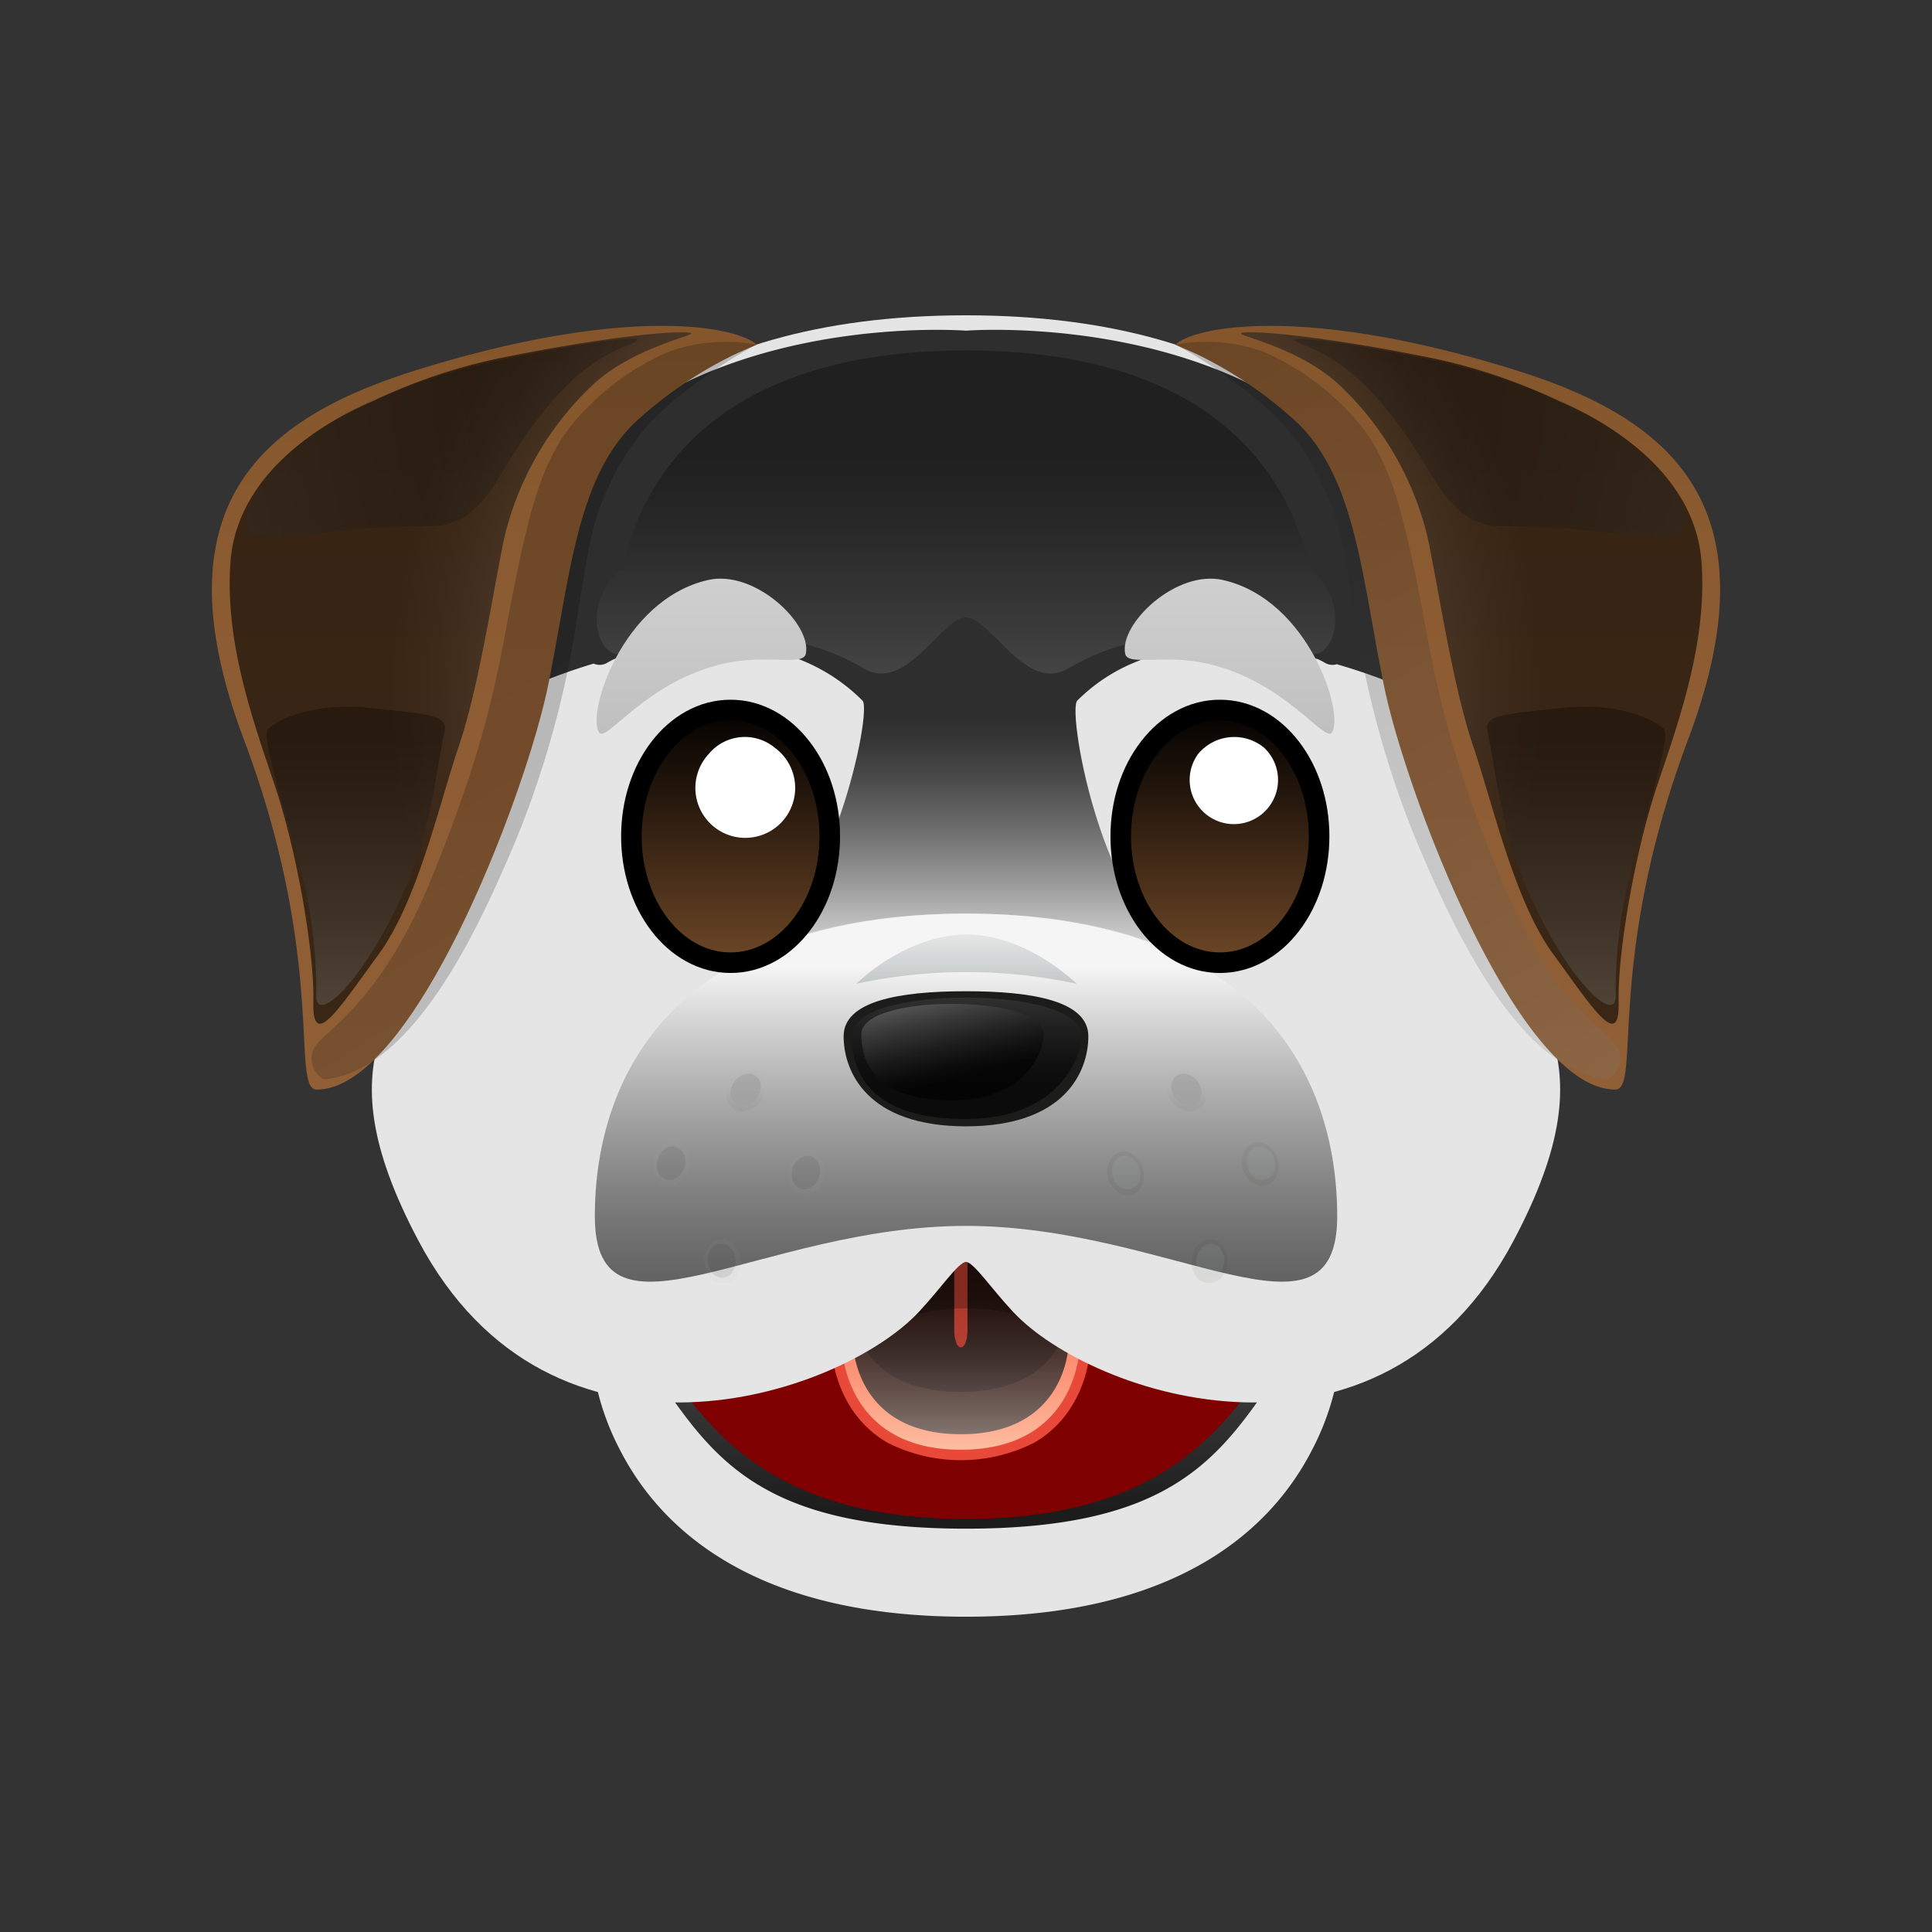
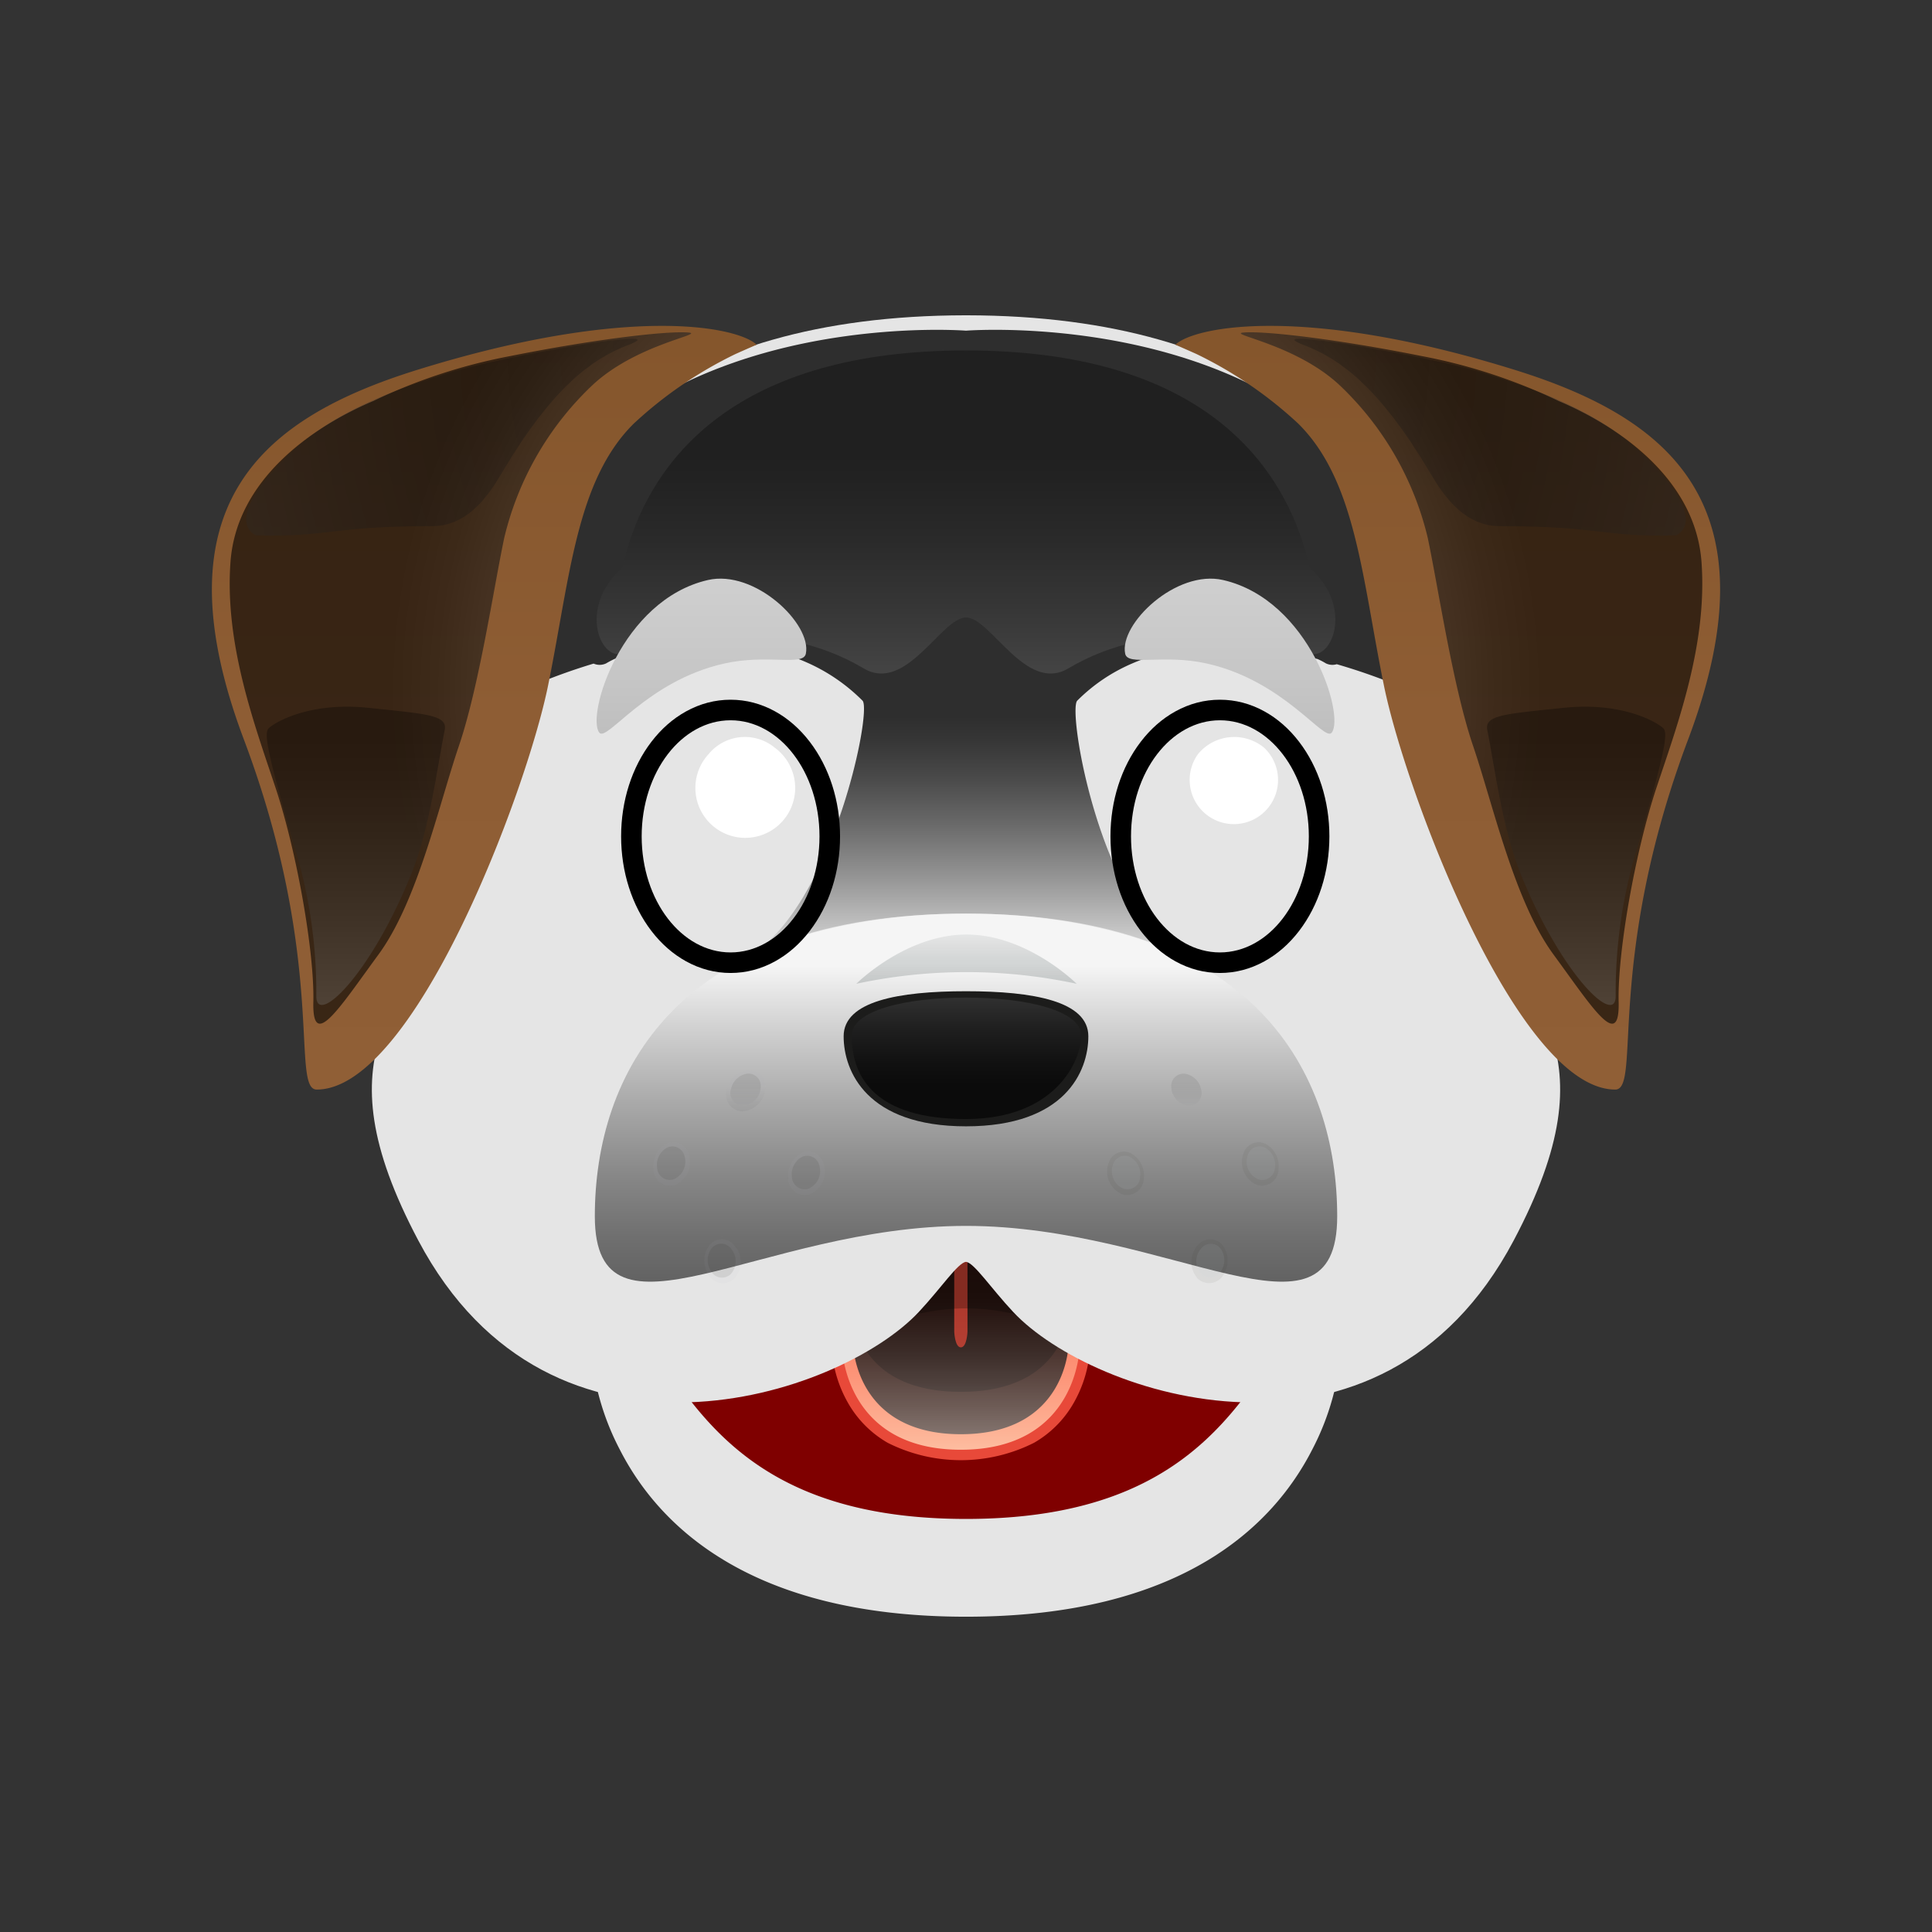
<svg xmlns="http://www.w3.org/2000/svg" xmlns:xlink="http://www.w3.org/1999/xlink" width="188" height="188" viewBox="0 0 188 188">
  <rect x="0" y="0" width="188" height="188" fill="#333333" stroke="none" />
  <defs>
    <linearGradient id="linear-gradient" x1="0.5" y1="-0.126" x2="0.5" y2="0.94" gradientUnits="objectBoundingBox">
      <stop offset="0" stop-color="#636363" />
      <stop offset="1" stop-color="#1c1c1c" />
    </linearGradient>
    <linearGradient id="linear-gradient-2" x1="0.5" y1="1.035" x2="0.5" y2="-0.115" gradientUnits="objectBoundingBox">
      <stop offset="0" stop-color="#fdc4a7" />
      <stop offset="0.052" stop-color="#fdb89b" />
      <stop offset="0.232" stop-color="#fd967a" />
      <stop offset="0.416" stop-color="#fd7c60" />
      <stop offset="0.603" stop-color="#fd694d" />
      <stop offset="0.795" stop-color="#fd5d42" />
      <stop offset="1" stop-color="#fd5a3f" />
    </linearGradient>
    <linearGradient id="linear-gradient-3" x1="0.5" y1="-0.532" x2="0.5" y2="1.109" gradientUnits="objectBoundingBox">
      <stop offset="0" stop-color="#fff" />
      <stop offset="0.116" stop-color="#c7c7c7" />
      <stop offset="0.276" stop-color="#818181" />
      <stop offset="0.421" stop-color="#494949" />
      <stop offset="0.545" stop-color="#212121" />
      <stop offset="0.643" stop-color="#090909" />
      <stop offset="0.702" />
    </linearGradient>
    <linearGradient id="linear-gradient-4" x1="0.5" y1="1.574" x2="0.5" y2="-0.059" xlink:href="#linear-gradient-3" />
    <linearGradient id="linear-gradient-5" x1="0.624" y1="1.792" x2="0.462" y2="0.194" xlink:href="#linear-gradient-3" />
    <linearGradient id="linear-gradient-6" x1="0.5" y1="1.037" x2="0.5" y2="0.458" xlink:href="#linear-gradient-3" />
    <linearGradient id="linear-gradient-7" x1="0.5" y1="1.161" x2="0.5" y2="-0.334" gradientUnits="objectBoundingBox">
      <stop offset="0" stop-color="#fff" />
      <stop offset="0.078" stop-color="#c7c7c7" />
      <stop offset="0.186" stop-color="#818181" />
      <stop offset="0.284" stop-color="#494949" />
      <stop offset="0.367" stop-color="#212121" />
      <stop offset="0.433" stop-color="#090909" />
      <stop offset="0.473" />
      <stop offset="0.589" stop-color="#020202" />
      <stop offset="0.66" stop-color="#0b0b0b" />
      <stop offset="0.72" stop-color="#191919" />
      <stop offset="0.773" stop-color="#2e2e2e" />
      <stop offset="0.821" stop-color="#484848" />
      <stop offset="0.867" stop-color="#696969" />
      <stop offset="0.91" stop-color="#909090" />
      <stop offset="0.951" stop-color="#bebebe" />
      <stop offset="0.989" stop-color="#efefef" />
      <stop offset="1" stop-color="#fff" />
    </linearGradient>
    <linearGradient id="linear-gradient-9" x1="0.5" y1="0.118" x2="0.5" y2="1.232" xlink:href="#linear-gradient-3" />
    <linearGradient id="linear-gradient-10" x1="0.5" y1="1.307" x2="0.5" y2="-0.648" gradientUnits="objectBoundingBox">
      <stop offset="0" stop-color="#916037" />
      <stop offset="0.399" stop-color="#8e5d34" />
      <stop offset="0.646" stop-color="#85562c" />
      <stop offset="0.851" stop-color="#77491f" />
      <stop offset="0.995" stop-color="#683c11" />
    </linearGradient>
    <radialGradient id="radial-gradient" cx="0.508" cy="0.077" r="4.827" gradientTransform="translate(0.432) scale(0.137 1)" gradientUnits="objectBoundingBox">
      <stop offset="0" />
      <stop offset="0.219" stop-color="#020202" />
      <stop offset="0.355" stop-color="#0b0b0b" />
      <stop offset="0.468" stop-color="#191919" />
      <stop offset="0.569" stop-color="#2e2e2e" />
      <stop offset="0.661" stop-color="#484848" />
      <stop offset="0.747" stop-color="#696969" />
      <stop offset="0.829" stop-color="#909090" />
      <stop offset="0.907" stop-color="#bebebe" />
      <stop offset="0.98" stop-color="#efefef" />
      <stop offset="1" stop-color="#fff" />
    </radialGradient>
    <radialGradient id="radial-gradient-2" cx="0.5" cy="0.5" r="0.832" gradientTransform="translate(0.265) scale(0.47 1)" gradientUnits="objectBoundingBox">
      <stop offset="0" stop-color="#fff" />
      <stop offset="0.164" stop-color="#c7c7c7" />
      <stop offset="0.393" stop-color="#818181" />
      <stop offset="0.6" stop-color="#494949" />
      <stop offset="0.776" stop-color="#212121" />
      <stop offset="0.915" stop-color="#090909" />
      <stop offset="1" />
    </radialGradient>
    <linearGradient id="linear-gradient-11" x1="0.5" y1="1.459" x2="0.5" y2="-0.463" xlink:href="#linear-gradient-3" />
    <linearGradient id="linear-gradient-12" x1="1.465" y1="1.512" x2="-0.329" y2="-0.133" xlink:href="#linear-gradient-3" />
    <linearGradient id="linear-gradient-13" x1="0.5" y1="0.376" x2="0.5" y2="1.274" gradientUnits="objectBoundingBox">
      <stop offset="0" stop-color="#afaeb4" />
      <stop offset="0.21" stop-color="#838387" />
      <stop offset="0.46" stop-color="#575658" />
      <stop offset="0.681" stop-color="#363637" />
      <stop offset="0.864" stop-color="#232322" />
      <stop offset="0.985" stop-color="#1c1c1b" />
    </linearGradient>
    <linearGradient id="linear-gradient-14" x1="0.5" y1="1.196" x2="0.5" y2="0.173" gradientUnits="objectBoundingBox">
      <stop offset="0" stop-color="#c2c3ca" />
      <stop offset="0.027" stop-color="#bbbcc3" />
      <stop offset="0.277" stop-color="#838387" />
      <stop offset="0.506" stop-color="#565658" />
      <stop offset="0.708" stop-color="#363637" />
      <stop offset="0.875" stop-color="#232322" />
      <stop offset="0.985" stop-color="#1c1c1b" />
    </linearGradient>
    <linearGradient id="linear-gradient-15" x1="-69.256" y1="185.261" x2="-69.256" y2="186.11" xlink:href="#linear-gradient-13" />
    <linearGradient id="linear-gradient-16" x1="-89.843" y1="240.126" x2="-89.843" y2="239.16" xlink:href="#linear-gradient-14" />
    <linearGradient id="linear-gradient-17" x1="-9.416" y1="100.046" x2="-9.416" y2="100.903" xlink:href="#linear-gradient-13" />
    <linearGradient id="linear-gradient-18" x1="-12.314" y1="130.097" x2="-12.314" y2="129.121" xlink:href="#linear-gradient-14" />
    <linearGradient id="linear-gradient-19" x1="-9.728" y1="101.095" x2="-9.728" y2="101.952" xlink:href="#linear-gradient-13" />
    <linearGradient id="linear-gradient-20" x1="-12.716" y1="131.447" x2="-12.716" y2="130.471" xlink:href="#linear-gradient-14" />
    <linearGradient id="linear-gradient-21" x1="-541.791" y1="0.376" x2="-541.791" y2="1.274" xlink:href="#linear-gradient-13" />
    <linearGradient id="linear-gradient-22" x1="-699.994" y1="1.196" x2="-699.994" y2="0.173" xlink:href="#linear-gradient-14" />
    <linearGradient id="linear-gradient-23" x1="-502.182" y1="-133.169" x2="-502.182" y2="-132.32" xlink:href="#linear-gradient-13" />
    <linearGradient id="linear-gradient-24" x1="-650.748" y1="-171.489" x2="-650.748" y2="-172.455" xlink:href="#linear-gradient-14" />
    <linearGradient id="linear-gradient-25" x1="-553.991" y1="-63.068" x2="-553.991" y2="-62.212" xlink:href="#linear-gradient-13" />
    <linearGradient id="linear-gradient-26" x1="-716.704" y1="-80.927" x2="-716.704" y2="-81.903" xlink:href="#linear-gradient-14" />
    <linearGradient id="linear-gradient-27" x1="-546.959" y1="-62.016" x2="-546.959" y2="-61.159" xlink:href="#linear-gradient-13" />
    <linearGradient id="linear-gradient-28" x1="-707.562" y1="-79.561" x2="-707.562" y2="-80.537" xlink:href="#linear-gradient-14" />
    <radialGradient id="radial-gradient-3" cx="0.446" cy="-0.192" r="1.371" gradientTransform="translate(-9.161) scale(0.552 1)" gradientUnits="objectBoundingBox">
      <stop offset="0" stop-color="#666665" />
      <stop offset="0.119" stop-color="#595958" />
      <stop offset="0.482" stop-color="#383837" />
      <stop offset="0.784" stop-color="#232322" />
      <stop offset="0.985" stop-color="#1c1c1b" />
    </radialGradient>
    <linearGradient id="linear-gradient-29" x1="0.5" y1="-1.328" x2="0.5" y2="1.585" xlink:href="#linear-gradient-3" />
    <linearGradient id="linear-gradient-30" x1="-0.018" y1="-0.613" x2="0.927" y2="1.272" xlink:href="#linear-gradient-3" />
    <linearGradient id="linear-gradient-31" x1="0.5" y1="1.416" x2="0.5" y2="-0.174" xlink:href="#linear-gradient-3" />
    <linearGradient id="linear-gradient-32" x1="0.5" y1="-0.646" x2="0.5" y2="3.057" gradientUnits="objectBoundingBox">
      <stop offset="0" stop-color="#f5f5f5" stop-opacity="0.6" />
      <stop offset="0.296" stop-color="#cbcece" stop-opacity="0.741" />
      <stop offset="1" stop-color="#7f8787" />
    </linearGradient>
    <linearGradient id="linear-gradient-33" x1="0.5" y1="-3.016" x2="0.5" y2="1.386" gradientUnits="objectBoundingBox">
      <stop offset="0" stop-color="#e5e5e5" />
      <stop offset="0.322" stop-color="#e1e1e1" />
      <stop offset="0.584" stop-color="#d7d7d7" />
      <stop offset="0.825" stop-color="#c6c6c6" />
      <stop offset="1" stop-color="#b5b5b5" />
    </linearGradient>
    <linearGradient id="linear-gradient-34" x1="0.5" y1="1.066" x2="0.5" y2="-0.038" gradientUnits="objectBoundingBox">
      <stop offset="0" stop-color="#754c29" />
      <stop offset="0.67" stop-color="#23160c" />
      <stop offset="1" />
    </linearGradient>
    <clipPath id="clip-MixedColor_Dog_Normal">
      <rect width="188" height="188" />
    </clipPath>
  </defs>
  <g id="MixedColor_Dog_Normal" clip-path="url(#clip-MixedColor_Dog_Normal)">
    <rect width="188" height="188" fill="rgba(255,255,255,0)" />
    <g id="Group_14650" data-name="Group 14650" transform="translate(20.616 30.68)">
      <path id="Path_13933" data-name="Path 13933" d="M3471.47,525.313a25.192,25.192,0,0,1-2.827,10.209c-3.807,7.461-12.74,16.283-33.7,16.283s-29.9-8.822-33.7-16.283a25.2,25.2,0,0,1-2.828-10.209l36.427-4.116v-.022l.1.01.1-.01v.022Z" transform="translate(-3361.558 -425.165)" fill="#e5e5e5" />
      <g id="Group_14713" data-name="Group 14713" transform="translate(28.297 84.048)">
-         <path id="Path_13934" data-name="Path 13934" d="M3448.5,504.381c-9.6-.971-24.176-4.807-24.176-4.807s-14.579,3.836-24.186,4.807a24.355,24.355,0,0,1-15.87-3.627c14.479,11.485,10.722,26.265,40.056,26.265s25.568-14.78,40.053-26.265A24.388,24.388,0,0,1,3448.5,504.381Z" transform="translate(-3379.233 -492.994)" fill="url(#linear-gradient)" />
        <path id="Path_13935" data-name="Path 13935" d="M3437.007,526.071c26.65,0,28.035-17.228,35.844-23.214a25.3,25.3,0,0,1-13.381,1.354c-8.86-1.378-22.463-4.638-22.463-4.638s-13.606,3.26-22.466,4.638a25.31,25.31,0,0,1-13.381-1.354C3408.969,508.843,3410.347,526.071,3437.007,526.071Z" transform="translate(-3391.919 -492.994)" fill="#7f0000" />
        <path id="Path_13936" data-name="Path 13936" d="M3452.393,475.246c-1.855,3.918-7.32,7.81-12.865,8.712-7.382,1.2-29.89-4.47-29.89-4.47v-6.325h-.969v6.325s-22.51,5.666-29.892,4.47c-5.552-.9-11.014-4.793-12.864-8.712-.759-1.586-2.332-.766-1.7.766.907,2.2,3.965,7.391,14.021,8.946,9.1,1.408,30.921-4.867,30.921-4.867s21.811,6.275,30.911,4.867c10.056-1.555,13.114-6.742,14.027-8.946C3454.725,474.48,3453.147,473.66,3452.393,475.246Z" transform="translate(-3364.067 -473.163)" />
      </g>
      <g id="Group_14714" data-name="Group 14714" transform="translate(60.314 80.692)">
        <path id="Path_13937" data-name="Path 13937" d="M3514.568,460.632a13.642,13.642,0,0,0-5.038-.8,21.6,21.6,0,0,0-2.587.148l-.056.008-.056.014a2.232,2.232,0,0,1-3.357,0l-.031-.008-.032-.006a21.957,21.957,0,0,0-3.572-.3,11.138,11.138,0,0,0-4.583.807,4.218,4.218,0,0,0-2.673,4.023v14.938a12.224,12.224,0,0,0,1.645,5.474,10.405,10.405,0,0,0,3.805,3.785,15.838,15.838,0,0,0,14.239,0,10.4,10.4,0,0,0,3.806-3.785,12.215,12.215,0,0,0,1.645-5.474V464.921A4.446,4.446,0,0,0,3514.568,460.632Z" transform="translate(-3492.583 -459.69)" fill="#e84939" />
        <path id="Path_13938" data-name="Path 13938" d="M3510.146,464.057a2.212,2.212,0,0,1-3.851,0s-9.627-1.765-9.627,3.53v14.922s.161,9.948,11.552,9.948,11.552-9.948,11.552-9.948v-14.52C3519.772,462.773,3510.146,464.057,3510.146,464.057Z" transform="translate(-3495.65 -462.757)" fill="url(#linear-gradient-2)" />
        <path id="Path_13939" data-name="Path 13939" d="M3513.208,467.4a2.189,2.189,0,0,1-3.492,0s-8.731-1.366-8.731,2.732v11.55s.146,7.7,10.477,7.7,10.477-7.7,10.477-7.7V470.445C3521.938,466.408,3513.208,467.4,3513.208,467.4Z" transform="translate(-3498.892 -465.317)" opacity="0.3" fill="url(#linear-gradient-3)" style="mix-blend-mode: screen;isolation: isolate" />
        <path id="Path_13940" data-name="Path 13940" d="M3513.208,479.931a2.189,2.189,0,0,1-3.492,0s-8.731-1.366-8.731,2.733v11.55s.146,8.7,10.477,8.7,10.477-8.7,10.477-8.7V482.974C3521.938,478.937,3513.208,479.931,3513.208,479.931Z" transform="translate(-3498.892 -474.724)" opacity="0.8" fill="url(#linear-gradient-4)" style="mix-blend-mode: screen;isolation: isolate" />
        <path id="Path_13941" data-name="Path 13941" d="M3541.113,465.838v-.005l-.017,0-.017,0v.005l-.628.1v16.588s.057,1.514.645,1.514.644-1.514.644-1.514V465.934Z" transform="translate(-3528.525 -464.302)" fill="#e84939" opacity="0.7" />
      </g>
      <path id="Path_13942" data-name="Path 13942" d="M3471.47,485.428a25.192,25.192,0,0,1-2.827,10.209,70.367,70.367,0,0,1-12.793-1.911c-5.536-1.268-13.236-6.373-20.909-6.33-7.673-.042-15.374,5.062-20.909,6.33a70.159,70.159,0,0,1-12.793,1.911,25.2,25.2,0,0,1-2.828-10.209l36.427-10.075h0l.1.556h.1Z" transform="translate(-3361.558 -390.759)" opacity="0.24" fill="url(#linear-gradient-5)" style="mix-blend-mode: multiply;isolation: isolate" />
      <path id="Path_13943" data-name="Path 13943" d="M3419.464,190.929c-.3-.578,9.361-55.068-48.631-55.136h-.09c-57.992.068-48.329,54.558-48.632,55.136-6.052,11.56-14.46,16.309-4.614,34.9,12.976,24.5,41.016,15.148,48.684,6.961,2.205-2.354,3.807-4.8,4.606-4.89.8.09,2.4,2.536,4.606,4.89,7.668,8.187,35.708,17.541,48.685-6.961C3433.925,207.238,3425.516,202.489,3419.464,190.929Z" transform="translate(-3297.404 -135.792)" fill="#e5e5e5" />
      <path id="Path_13944" data-name="Path 13944" d="M3450.288,178.433c-1.372-39.518-44.83-37.03-47.023-36.879a.094.094,0,0,1-.051,0c-2.193-.151-45.651-2.639-47.023,36.879a58.174,58.174,0,0,1,10.811-4.48,1.462,1.462,0,0,0,1.222-.023,8.611,8.611,0,0,1,1.576-.736c7.65-1.839,16.928-2.077,23.368,4.363.983.983-3.042,20.437-11.232,24.96,2.244-1.116,9.552-4.235,21.186-4.235a.9.9,0,0,0,.12-.009.891.891,0,0,0,.119.009c11.635,0,18.942,3.119,21.186,4.235-8.191-4.522-11.465-23.977-10.481-24.96,6.361-6.361,15.752-5.951,23.379-4.051a6.554,6.554,0,0,1,.813.424,1.459,1.459,0,0,0,1.06.082A58.643,58.643,0,0,1,3450.288,178.433Z" transform="translate(-3329.855 -140.059)" opacity="0.8" fill="url(#linear-gradient-6)" style="mix-blend-mode: screen;isolation: isolate" />
      <g id="Group_14715" data-name="Group 14715" transform="translate(51.34 62.459)">
        <path id="Path_13945" data-name="Path 13945" d="M3457.3,386.5c-.489.243-.739.392-.739.392C3456.807,386.769,3457.053,386.637,3457.3,386.5Z" transform="translate(-3456.559 -386.502)" opacity="0.6" fill="url(#linear-gradient-7)" style="mix-blend-mode: screen;isolation: isolate" />
        <path id="Path_13946" data-name="Path 13946" d="M3630.563,386.5c.245.135.491.267.739.392C3631.3,386.894,3631.052,386.745,3630.563,386.5Z" transform="translate(-3587.214 -386.502)" opacity="0.6" fill="url(#linear-gradient-7)" style="mix-blend-mode: screen;isolation: isolate" />
      </g>
      <path id="Path_13947" data-name="Path 13947" d="M3472.3,398.957c0,13.748-16.172.933-36.12.933s-36.119,12.815-36.119-.933,7.841-29.453,36.119-29.453S3472.3,385.208,3472.3,398.957Z" transform="translate(-3362.795 -311.28)" opacity="0.6" fill="url(#linear-gradient-9)" style="mix-blend-mode: screen;isolation: isolate" />
      <g id="Group_14716" data-name="Group 14716" transform="translate(0 1.026)">
        <path id="Path_13948" data-name="Path 13948" d="M3301.453,142.645a40.208,40.208,0,0,0-9.9,6.762c-5.633,5.552-6.213,14.988-8.354,25.5s-13.066,39.32-22.513,39.32c-2.569,0,1.018-12.539-7.093-34.077-8.686-23.067,2.075-31.366,16.953-35.98,20.5-6.357,31.116-4.184,32.95-2.421C3303.492,141.744,3302.26,142.283,3301.453,142.645Zm44.825,0a40.208,40.208,0,0,1,9.9,6.762c5.632,5.552,6.213,14.988,8.355,25.5s13.065,39.32,22.513,39.32c2.568,0-1.019-12.539,7.092-34.077,8.686-23.067-2.075-31.366-16.953-35.98-20.5-6.357-31.115-4.184-32.95-2.421C3344.238,141.744,3345.471,142.283,3346.278,142.645Z" transform="translate(-3250.482 -139.909)" fill="url(#linear-gradient-10)" />
        <path id="Path_13949" data-name="Path 13949" d="M3264.887,164.074s-3.439-1.16,2.615-7.329c4.894-4.988,11.242-6.919,16.086-8.476s22.658-4.67,17.469-2.71c-3.669,1.386-7.4,4.319-12.026,12.021-1.128,1.881-3.167,5.591-7.029,5.591C3272.1,163.172,3272.151,164.247,3264.887,164.074Zm138.129,0s3.439-1.16-2.615-7.329c-4.895-4.988-11.242-6.919-16.086-8.476s-22.658-4.67-17.469-2.71c3.669,1.386,7.4,4.319,12.026,12.021,1.128,1.881,3.166,5.591,7.029,5.591C3395.8,163.172,3395.751,164.247,3403.016,164.074Z" transform="translate(-3260.568 -143.68)" opacity="0.3" fill="url(#radial-gradient)" style="mix-blend-mode: screen;isolation: isolate" />
        <path id="Path_13950" data-name="Path 13950" d="M3271.438,149.115a53.858,53.858,0,0,1,13.294-4.364c8.072-1.614,14.875-2.422,17.181-2.306s-4.958,1.038-9.34,5.3a30.027,30.027,0,0,0-8.41,14.709c-1.038,4.958-2.45,14.471-4.41,20.236s-4.015,15.1-7.82,20.288-6.458,9.455-6.342,4.612-1.614-14.644-3.69-20.871-4.949-13.974-4.373-21.93S3265.351,151.689,3271.438,149.115Zm115.322,0a53.859,53.859,0,0,0-13.293-4.364c-8.072-1.614-14.875-2.422-17.181-2.306s4.958,1.038,9.34,5.3a30.023,30.023,0,0,1,8.41,14.709c1.038,4.958,2.45,14.471,4.41,20.236s4.015,15.1,7.82,20.288,6.457,9.455,6.342,4.612,1.615-14.644,3.69-20.871,4.95-13.974,4.373-21.93S3392.848,151.689,3386.76,149.115Z" transform="translate(-3255.716 -141.805)" opacity="0.6" fill="url(#radial-gradient-2)" style="mix-blend-mode: screen;isolation: isolate" />
        <path id="Path_13951" data-name="Path 13951" d="M3276.749,316.826a48.325,48.325,0,0,0-2.162-14.645c-2.508-8.734-2.989-10.89-2.47-11.409s3.891-2.594,9.686-1.989,7.715.708,7.437,2.162c-.883,4.611-1.531,9.85-3.356,14.284C3281.868,314.985,3276.724,319.791,3276.749,316.826Zm126.442,0a48.316,48.316,0,0,1,2.161-14.645c2.508-8.734,2.989-10.89,2.471-11.409s-3.892-2.594-9.686-1.989-7.715.708-7.437,2.162c.883,4.611,1.531,9.85,3.356,14.284C3398.071,314.985,3403.215,319.791,3403.191,316.826Z" transform="translate(-3266.586 -251.612)" opacity="0.3" fill="url(#linear-gradient-11)" style="mix-blend-mode: screen;isolation: isolate" />
-         <path id="Path_13952" data-name="Path 13952" d="M3324.768,151.919a22.042,22.042,0,0,0-6.083,7.9c-1.725,3.5-2.037,5.6-3.162,12.435a94.1,94.1,0,0,1-6.265,22.87c-2.556,5.86-9.187,21.986-18.495,22.788a2.283,2.283,0,0,1-1.124-2.508c.173-1.989,6.109-3.5,11.675-17.209,5.967-14.7,6.486-20.928,8.042-28.538s2.854-12.885,6.659-16.69a24.732,24.732,0,0,1,8.389-5.887h0l.022-.008c.044-.016.087-.033.131-.048a16.466,16.466,0,0,1,8.314-.606A48.146,48.146,0,0,0,3324.768,151.919Zm56.977,0a22.048,22.048,0,0,1,6.083,7.9c1.725,3.5,2.037,5.6,3.161,12.435a94.094,94.094,0,0,0,6.265,22.87c2.556,5.86,9.186,21.986,18.494,22.788a2.283,2.283,0,0,0,1.124-2.508c-.173-1.989-6.109-3.5-11.674-17.209-5.968-14.7-6.486-20.928-8.042-28.538s-2.854-12.885-6.659-16.69a24.73,24.73,0,0,0-8.389-5.887h0l-.022-.008c-.044-.016-.087-.033-.131-.048a16.465,16.465,0,0,0-8.314-.606A48.146,48.146,0,0,1,3381.745,151.919Z" transform="translate(-3279.873 -144.591)" opacity="0.2" fill="url(#linear-gradient-12)" style="mix-blend-mode: multiply;isolation: isolate" />
      </g>
      <g id="Group_14729" data-name="Group 14729" transform="translate(42.955 73.424)">
        <g id="Group_14722" data-name="Group 14722" opacity="0.3">
          <g id="Group_14721" data-name="Group 14721">
            <g id="Group_14717" data-name="Group 14717" transform="translate(7.116)">
              <path id="Path_13953" data-name="Path 13953" d="M3451.525,432.406a1.611,1.611,0,0,0,1.481,2.151,2.4,2.4,0,0,0,2.245-2.4,1.545,1.545,0,0,0-1.744-1.633A2.472,2.472,0,0,0,3451.525,432.406Z" transform="translate(-3451.465 -430.518)" opacity="0.2" fill="url(#linear-gradient-13)" />
              <path id="Path_13954" data-name="Path 13954" d="M3453.13,433.5a1.235,1.235,0,0,0,1.175,1.617,1.87,1.87,0,0,0,1.719-1.806A1.2,1.2,0,0,0,3454.69,432,1.913,1.913,0,0,0,3453.13,433.5Z" transform="translate(-3452.687 -431.627)" opacity="0.3" fill="url(#linear-gradient-14)" />
            </g>
            <g id="Group_14718" data-name="Group 14718" transform="translate(4.972 16.489)">
              <path id="Path_13955" data-name="Path 13955" d="M3443.179,499.984a1.611,1.611,0,0,0,2.547.581,2.4,2.4,0,0,0,.031-3.283,1.546,1.546,0,0,0-2.389-.021A2.473,2.473,0,0,0,3443.179,499.984Z" transform="translate(-3442.86 -496.706)" opacity="0.2" fill="url(#linear-gradient-15)" />
              <path id="Path_13956" data-name="Path 13956" d="M3444.417,501.006a1.234,1.234,0,0,0,1.959.4,1.87,1.87,0,0,0,.042-2.493,1.2,1.2,0,0,0-1.865-.059A1.914,1.914,0,0,0,3444.417,501.006Z" transform="translate(-3443.828 -498.001)" opacity="0.3" fill="url(#linear-gradient-16)" />
            </g>
            <g id="Group_14719" data-name="Group 14719" transform="translate(0 7.048)">
              <path id="Path_13957" data-name="Path 13957" d="M3422.919,461.43a1.611,1.611,0,0,0,2.13,1.512,2.4,2.4,0,0,0,1.286-3.021,1.546,1.546,0,0,0-2.2-.934A2.473,2.473,0,0,0,3422.919,461.43Z" transform="translate(-3422.902 -458.809)" opacity="0.2" fill="url(#linear-gradient-17)" />
              <path id="Path_13958" data-name="Path 13958" d="M3424.333,462.49a1.235,1.235,0,0,0,1.659,1.115,1.872,1.872,0,0,0,.993-2.287,1.2,1.2,0,0,0-1.7-.768A1.912,1.912,0,0,0,3424.333,462.49Z" transform="translate(-3423.962 -460.017)" opacity="0.3" fill="url(#linear-gradient-18)" />
            </g>
            <g id="Group_14720" data-name="Group 14720" transform="translate(13.118 7.959)">
              <path id="Path_13959" data-name="Path 13959" d="M3475.573,465.086a1.611,1.611,0,0,0,2.13,1.511,2.4,2.4,0,0,0,1.285-3.021,1.546,1.546,0,0,0-2.2-.933A2.472,2.472,0,0,0,3475.573,465.086Z" transform="translate(-3475.556 -462.466)" opacity="0.2" fill="url(#linear-gradient-19)" />
              <path id="Path_13960" data-name="Path 13960" d="M3476.987,466.146a1.235,1.235,0,0,0,1.659,1.116,1.87,1.87,0,0,0,.993-2.287,1.2,1.2,0,0,0-1.7-.769A1.913,1.913,0,0,0,3476.987,466.146Z" transform="translate(-3476.616 -463.674)" opacity="0.3" fill="url(#linear-gradient-20)" />
            </g>
          </g>
        </g>
        <g id="Group_14728" data-name="Group 14728" transform="translate(44.168)" opacity="0.3">
          <g id="Group_14727" data-name="Group 14727">
            <g id="Group_14723" data-name="Group 14723" transform="translate(5.788)">
-               <path id="Path_13961" data-name="Path 13961" d="M3627.15,432.406a1.611,1.611,0,0,1-1.481,2.151,2.406,2.406,0,0,1-2.245-2.4,1.546,1.546,0,0,1,1.744-1.633A2.472,2.472,0,0,1,3627.15,432.406Z" transform="translate(-3623.424 -430.518)" opacity="0.2" fill="url(#linear-gradient-21)" />
              <path id="Path_13962" data-name="Path 13962" d="M3628.122,433.5a1.234,1.234,0,0,1-1.174,1.617,1.871,1.871,0,0,1-1.719-1.806,1.2,1.2,0,0,1,1.333-1.306A1.913,1.913,0,0,1,3628.122,433.5Z" transform="translate(-3624.779 -431.627)" opacity="0.3" fill="url(#linear-gradient-22)" />
            </g>
            <g id="Group_14724" data-name="Group 14724" transform="translate(8.19 16.489)">
              <path id="Path_13963" data-name="Path 13963" d="M3636.275,499.984a1.611,1.611,0,0,1-2.547.581,2.406,2.406,0,0,1-.031-3.283,1.546,1.546,0,0,1,2.389-.021A2.473,2.473,0,0,1,3636.275,499.984Z" transform="translate(-3633.066 -496.706)" opacity="0.2" fill="url(#linear-gradient-23)" />
              <path id="Path_13964" data-name="Path 13964" d="M3637.462,501.006a1.234,1.234,0,0,1-1.959.4,1.871,1.871,0,0,1-.042-2.493,1.2,1.2,0,0,1,1.865-.059A1.912,1.912,0,0,1,3637.462,501.006Z" transform="translate(-3634.523 -498.001)" opacity="0.3" fill="url(#linear-gradient-24)" />
            </g>
            <g id="Group_14725" data-name="Group 14725" transform="translate(13.118 7.048)">
              <path id="Path_13965" data-name="Path 13965" d="M3656.4,461.43a1.611,1.611,0,0,1-2.13,1.512,2.4,2.4,0,0,1-1.285-3.021,1.546,1.546,0,0,1,2.2-.934A2.472,2.472,0,0,1,3656.4,461.43Z" transform="translate(-3652.846 -458.809)" opacity="0.2" fill="url(#linear-gradient-25)" />
              <path id="Path_13966" data-name="Path 13966" d="M3657.429,462.49a1.235,1.235,0,0,1-1.659,1.115,1.871,1.871,0,0,1-.993-2.287,1.2,1.2,0,0,1,1.7-.768A1.912,1.912,0,0,1,3657.429,462.49Z" transform="translate(-3654.227 -460.017)" opacity="0.3" fill="url(#linear-gradient-26)" />
            </g>
            <g id="Group_14726" data-name="Group 14726" transform="translate(0 7.959)">
              <path id="Path_13967" data-name="Path 13967" d="M3603.747,465.086a1.611,1.611,0,0,1-2.13,1.511,2.4,2.4,0,0,1-1.285-3.021,1.546,1.546,0,0,1,2.2-.933A2.471,2.471,0,0,1,3603.747,465.086Z" transform="translate(-3600.192 -462.466)" opacity="0.2" fill="url(#linear-gradient-27)" />
              <path id="Path_13968" data-name="Path 13968" d="M3604.775,466.146a1.235,1.235,0,0,1-1.659,1.116,1.871,1.871,0,0,1-.993-2.287,1.2,1.2,0,0,1,1.7-.769A1.913,1.913,0,0,1,3604.775,466.146Z" transform="translate(-3601.573 -463.674)" opacity="0.3" fill="url(#linear-gradient-28)" />
            </g>
          </g>
        </g>
      </g>
      <g id="Group_14730" data-name="Group 14730" transform="translate(61.478 65.776)">
        <path id="Path_13969" data-name="Path 13969" d="M3521.065,404.2c0,3.407-2.248,8.764-11.906,8.764s-11.906-5.357-11.906-8.764,5.33-4.382,11.906-4.382S3521.065,400.794,3521.065,404.2Z" transform="translate(-3497.254 -399.819)" fill="url(#radial-gradient-3)" />
        <path id="Path_13970" data-name="Path 13970" d="M3522.74,405.989c0,2.426-2.487,8.118-11.215,8.118s-11.121-3.956-11.121-8.118c0-2.426,5.178-3.7,11.121-3.7S3522.74,403.563,3522.74,405.989Z" transform="translate(-3499.62 -401.671)" opacity="0.6" fill="url(#linear-gradient-29)" style="mix-blend-mode: screen;isolation: isolate" />
-         <path id="Path_13971" data-name="Path 13971" d="M3521.919,407.694c0,1.928-1.976,6.45-8.911,6.45s-8.836-3.143-8.836-6.45c0-1.927,4.115-2.943,8.836-2.943S3521.919,405.767,3521.919,407.694Z" transform="translate(-3502.448 -403.522)" opacity="0.6" fill="url(#linear-gradient-30)" style="mix-blend-mode: screen;isolation: isolate" />
      </g>
      <path id="Path_13972" data-name="Path 13972" d="M3470.177,170.7c-2.5-10.977-11.454-21.167-33.457-21.167s-30.954,10.191-33.457,21.167c-4.405,3.852-2.066,9.35.258,8.253,0,0,2.759-1.855,8.63-1.855s10.471.92,14.614,3.375,7.563-4.957,9.955-4.957c2.41,0,5.812,7.413,9.955,4.957s8.743-3.375,14.613-3.375,8.63,1.855,8.63,1.855C3472.243,180.052,3474.582,174.554,3470.177,170.7Z" transform="translate(-3363.336 -146.111)" opacity="0.3" fill="url(#linear-gradient-31)" style="mix-blend-mode: screen;isolation: isolate" />
      <path id="Path_13973" data-name="Path 13973" d="M3512.916,377.671c-5.93,0-10.718,4.792-10.718,4.792a51.145,51.145,0,0,1,21.442,0S3518.852,377.671,3512.916,377.671Z" transform="translate(-3439.489 -317.412)" fill="url(#linear-gradient-32)" />
      <path id="Path_13974" data-name="Path 13974" d="M3472.292,253.646c-.735.952-4.6-5.036-12.159-6.728-4.241-.946-7.682.289-7.94-.952-.6-2.886,4.966-8.237,9.55-7.167C3470.161,240.754,3473.576,251.978,3472.292,253.646Zm-71.272,0c.735.952,4.6-5.036,12.159-6.728,4.24-.946,7.682.289,7.94-.952.6-2.886-4.966-8.237-9.551-7.167C3403.151,240.754,3399.736,251.978,3401.02,253.646Z" transform="translate(-3363.32 -213.033)" fill="url(#linear-gradient-33)" />
      <g id="Path_13975" data-name="Path 13975" transform="translate(-3376.54 -254.571)" stroke-miterlimit="10" fill="url(#linear-gradient-34)">
-         <path d="M 3474.632 317.57 C 3472.003 317.57 3469.549 316.256 3467.721 313.87 C 3465.954 311.564 3464.981 308.511 3464.981 305.274 C 3464.981 302.04 3465.954 298.988 3467.721 296.681 C 3469.549 294.294 3472.003 292.98 3474.632 292.98 C 3477.26 292.98 3479.715 294.294 3481.543 296.681 C 3483.311 298.988 3484.285 302.04 3484.285 305.274 C 3484.285 308.511 3483.311 311.564 3481.543 313.871 C 3479.716 316.256 3477.261 317.57 3474.632 317.57 Z M 3427.015 317.57 C 3424.386 317.57 3421.932 316.256 3420.104 313.87 C 3418.337 311.564 3417.364 308.511 3417.364 305.274 C 3417.364 302.04 3418.337 298.988 3420.104 296.681 C 3421.932 294.294 3424.386 292.98 3427.015 292.98 C 3429.644 292.98 3432.098 294.294 3433.927 296.681 C 3435.694 298.988 3436.668 302.04 3436.668 305.274 C 3436.668 308.511 3435.694 311.564 3433.927 313.871 C 3432.099 316.256 3429.644 317.57 3427.015 317.57 Z" stroke="none" />
        <path d="M 3427.015 293.98 C 3422.238 293.98 3418.364 299.039 3418.364 305.274 C 3418.364 311.515 3422.238 316.57 3427.015 316.57 C 3431.792 316.57 3435.668 311.515 3435.668 305.274 C 3435.668 299.039 3431.792 293.98 3427.015 293.98 M 3474.632 293.98 C 3469.854 293.98 3465.981 299.039 3465.981 305.274 C 3465.981 311.515 3469.854 316.57 3474.632 316.57 C 3479.409 316.57 3483.285 311.515 3483.285 305.274 C 3483.285 299.039 3479.409 293.98 3474.632 293.98 M 3427.015 291.98 C 3428.525 291.98 3429.983 292.363 3431.349 293.117 C 3432.623 293.82 3433.757 294.815 3434.72 296.073 C 3436.621 298.553 3437.668 301.821 3437.668 305.274 C 3437.668 308.729 3436.621 311.998 3434.72 314.479 C 3433.757 315.736 3432.623 316.731 3431.349 317.434 C 3429.983 318.188 3428.525 318.57 3427.015 318.57 C 3425.505 318.57 3424.047 318.188 3422.681 317.434 C 3421.408 316.73 3420.274 315.736 3419.31 314.479 C 3417.411 311.998 3416.364 308.729 3416.364 305.274 C 3416.364 301.821 3417.41 298.553 3419.31 296.073 C 3420.274 294.815 3421.408 293.82 3422.681 293.117 C 3424.047 292.363 3425.505 291.98 3427.015 291.98 Z M 3474.632 291.98 C 3476.142 291.98 3477.6 292.363 3478.966 293.117 C 3480.24 293.82 3481.374 294.815 3482.337 296.073 C 3484.238 298.553 3485.285 301.821 3485.285 305.274 C 3485.285 308.729 3484.238 311.998 3482.337 314.479 C 3481.374 315.736 3480.239 316.731 3478.966 317.434 C 3477.6 318.188 3476.142 318.57 3474.632 318.57 C 3473.122 318.57 3471.664 318.188 3470.298 317.434 C 3469.025 316.73 3467.891 315.736 3466.927 314.478 C 3465.027 311.998 3463.981 308.729 3463.981 305.274 C 3463.981 301.821 3465.027 298.553 3466.927 296.073 C 3467.891 294.815 3469.024 293.82 3470.298 293.117 C 3471.664 292.363 3473.122 291.98 3474.632 291.98 Z" stroke="none" fill="#000" />
      </g>
      <path id="Path_13976" data-name="Path 13976" d="M3496.383,301.595a4.3,4.3,0,1,1-6.405.607A4.572,4.572,0,0,1,3496.383,301.595Zm-54.022.607a4.856,4.856,0,1,0,6.405-.607A4.567,4.567,0,0,0,3442.361,302.2Z" transform="translate(-3394.001 -259.525)" fill="#fff" />
    </g>
  </g>
</svg>